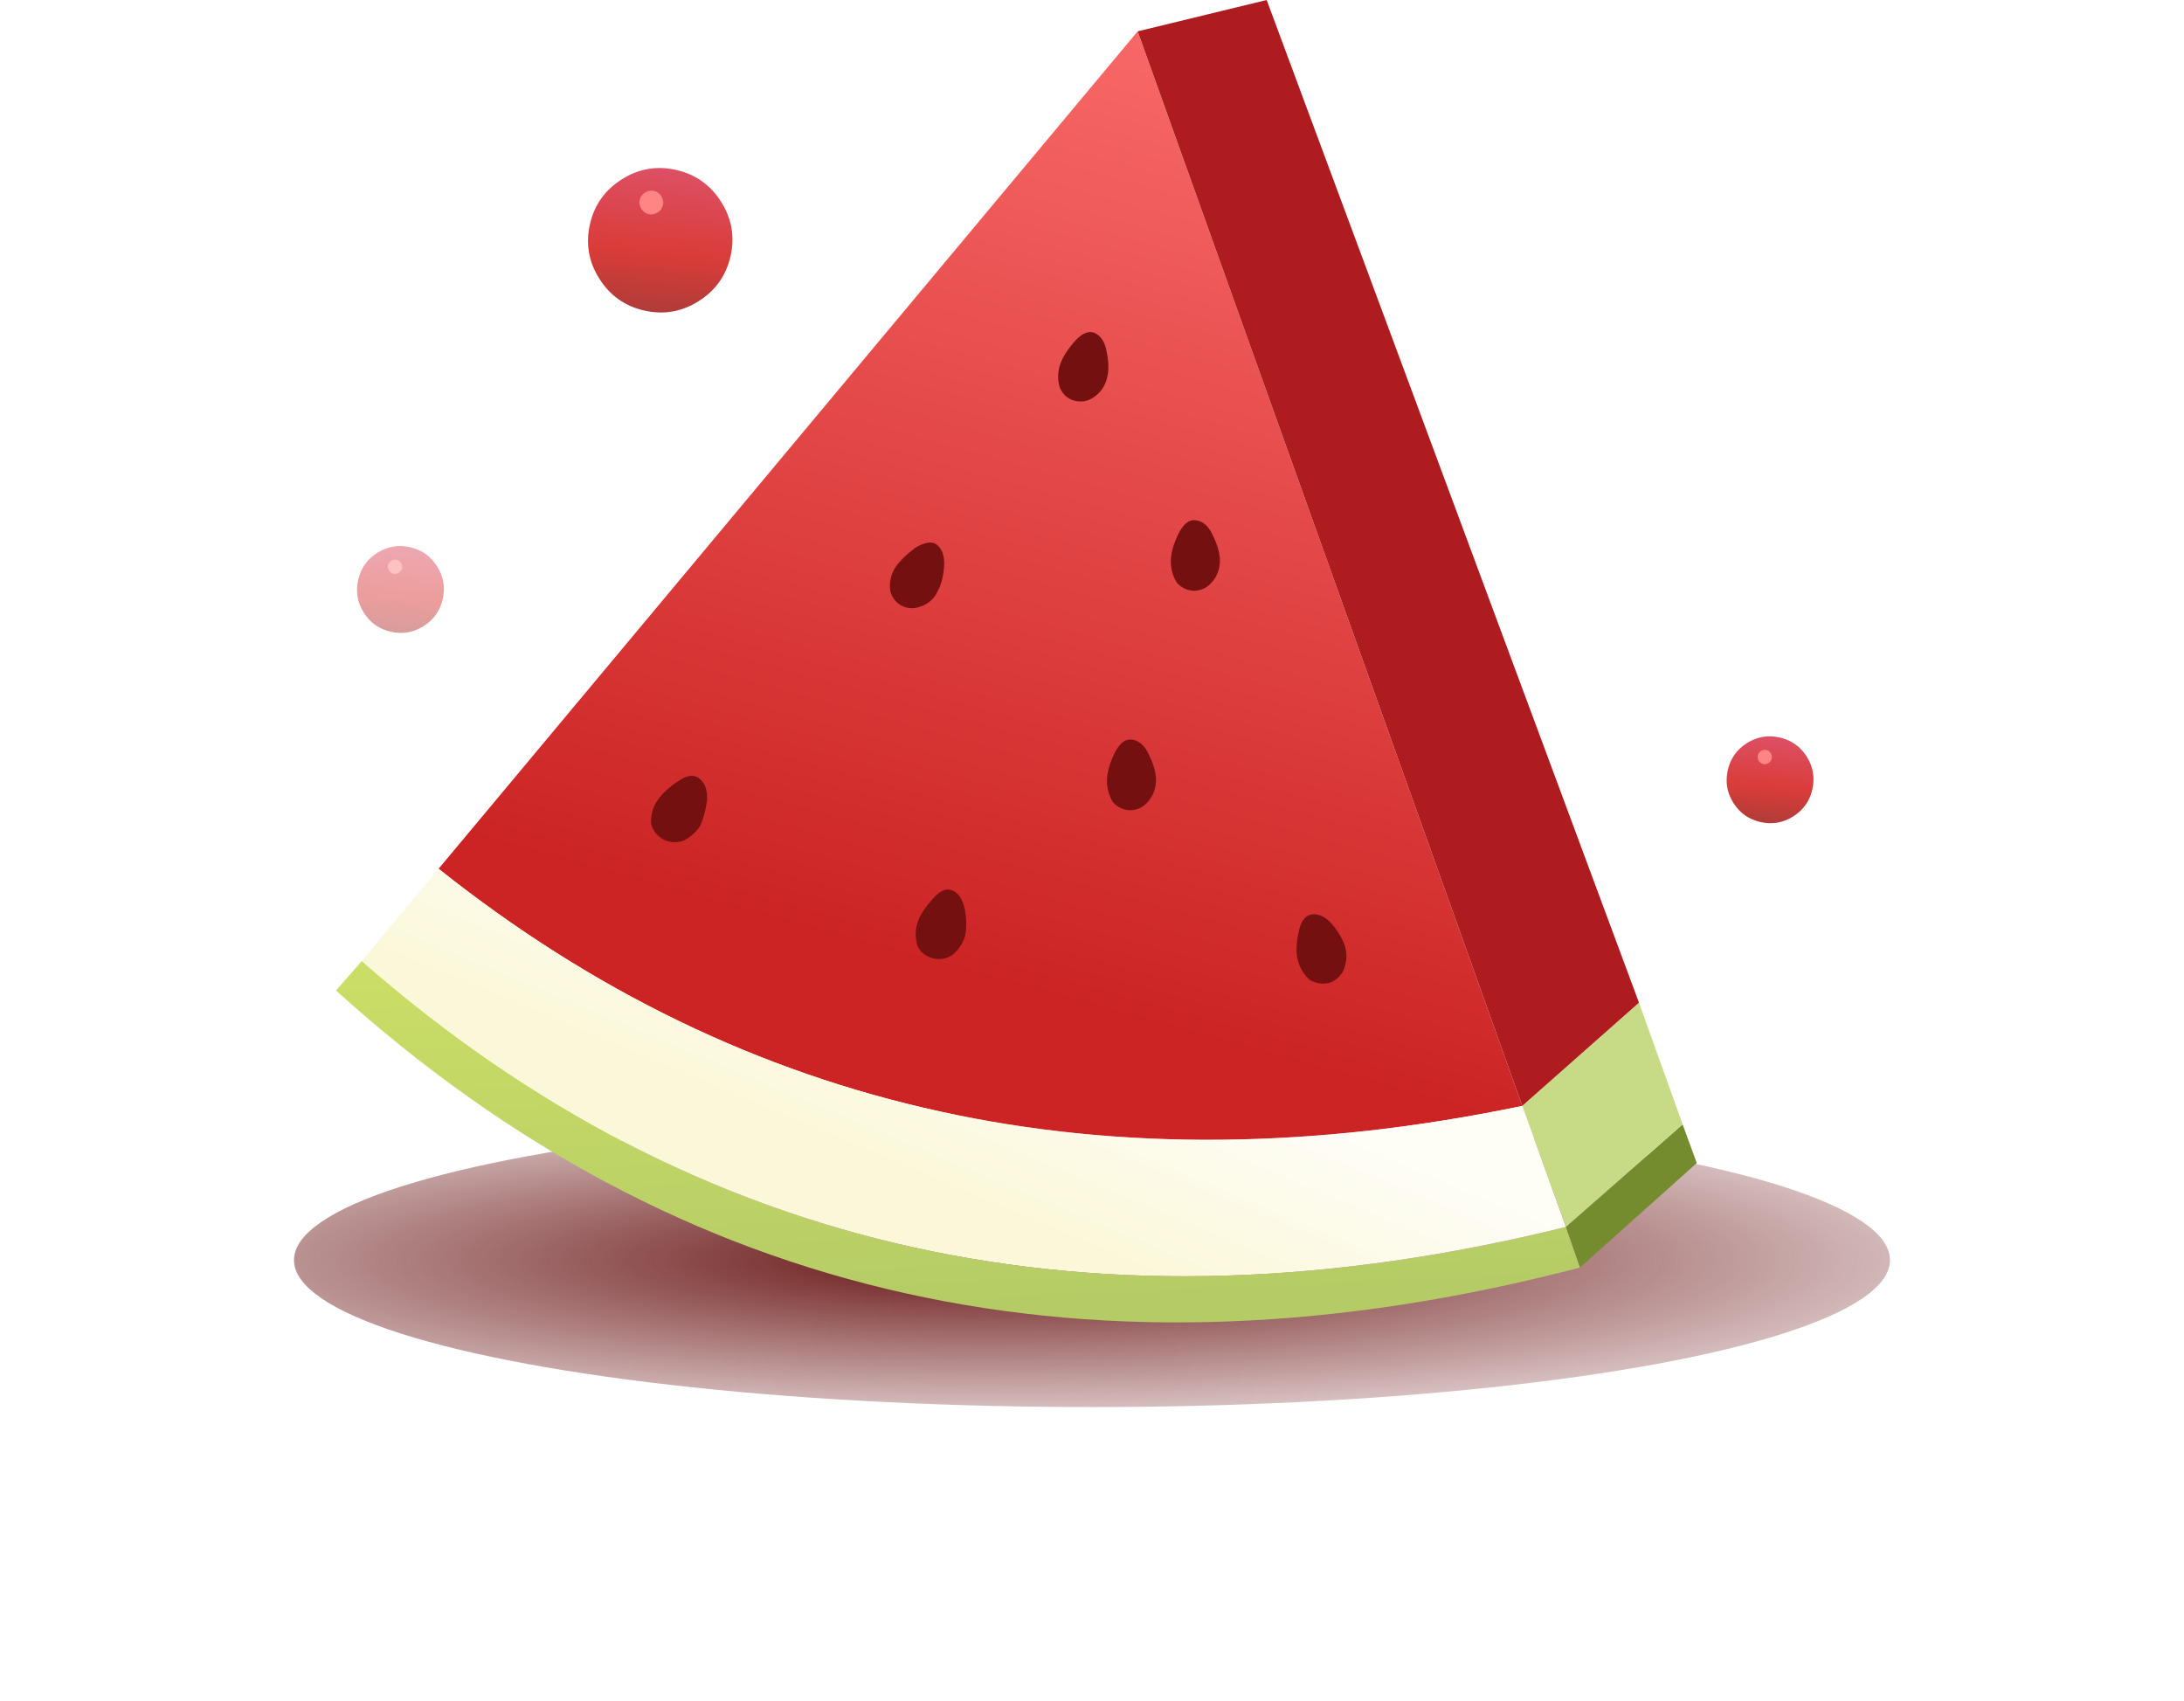
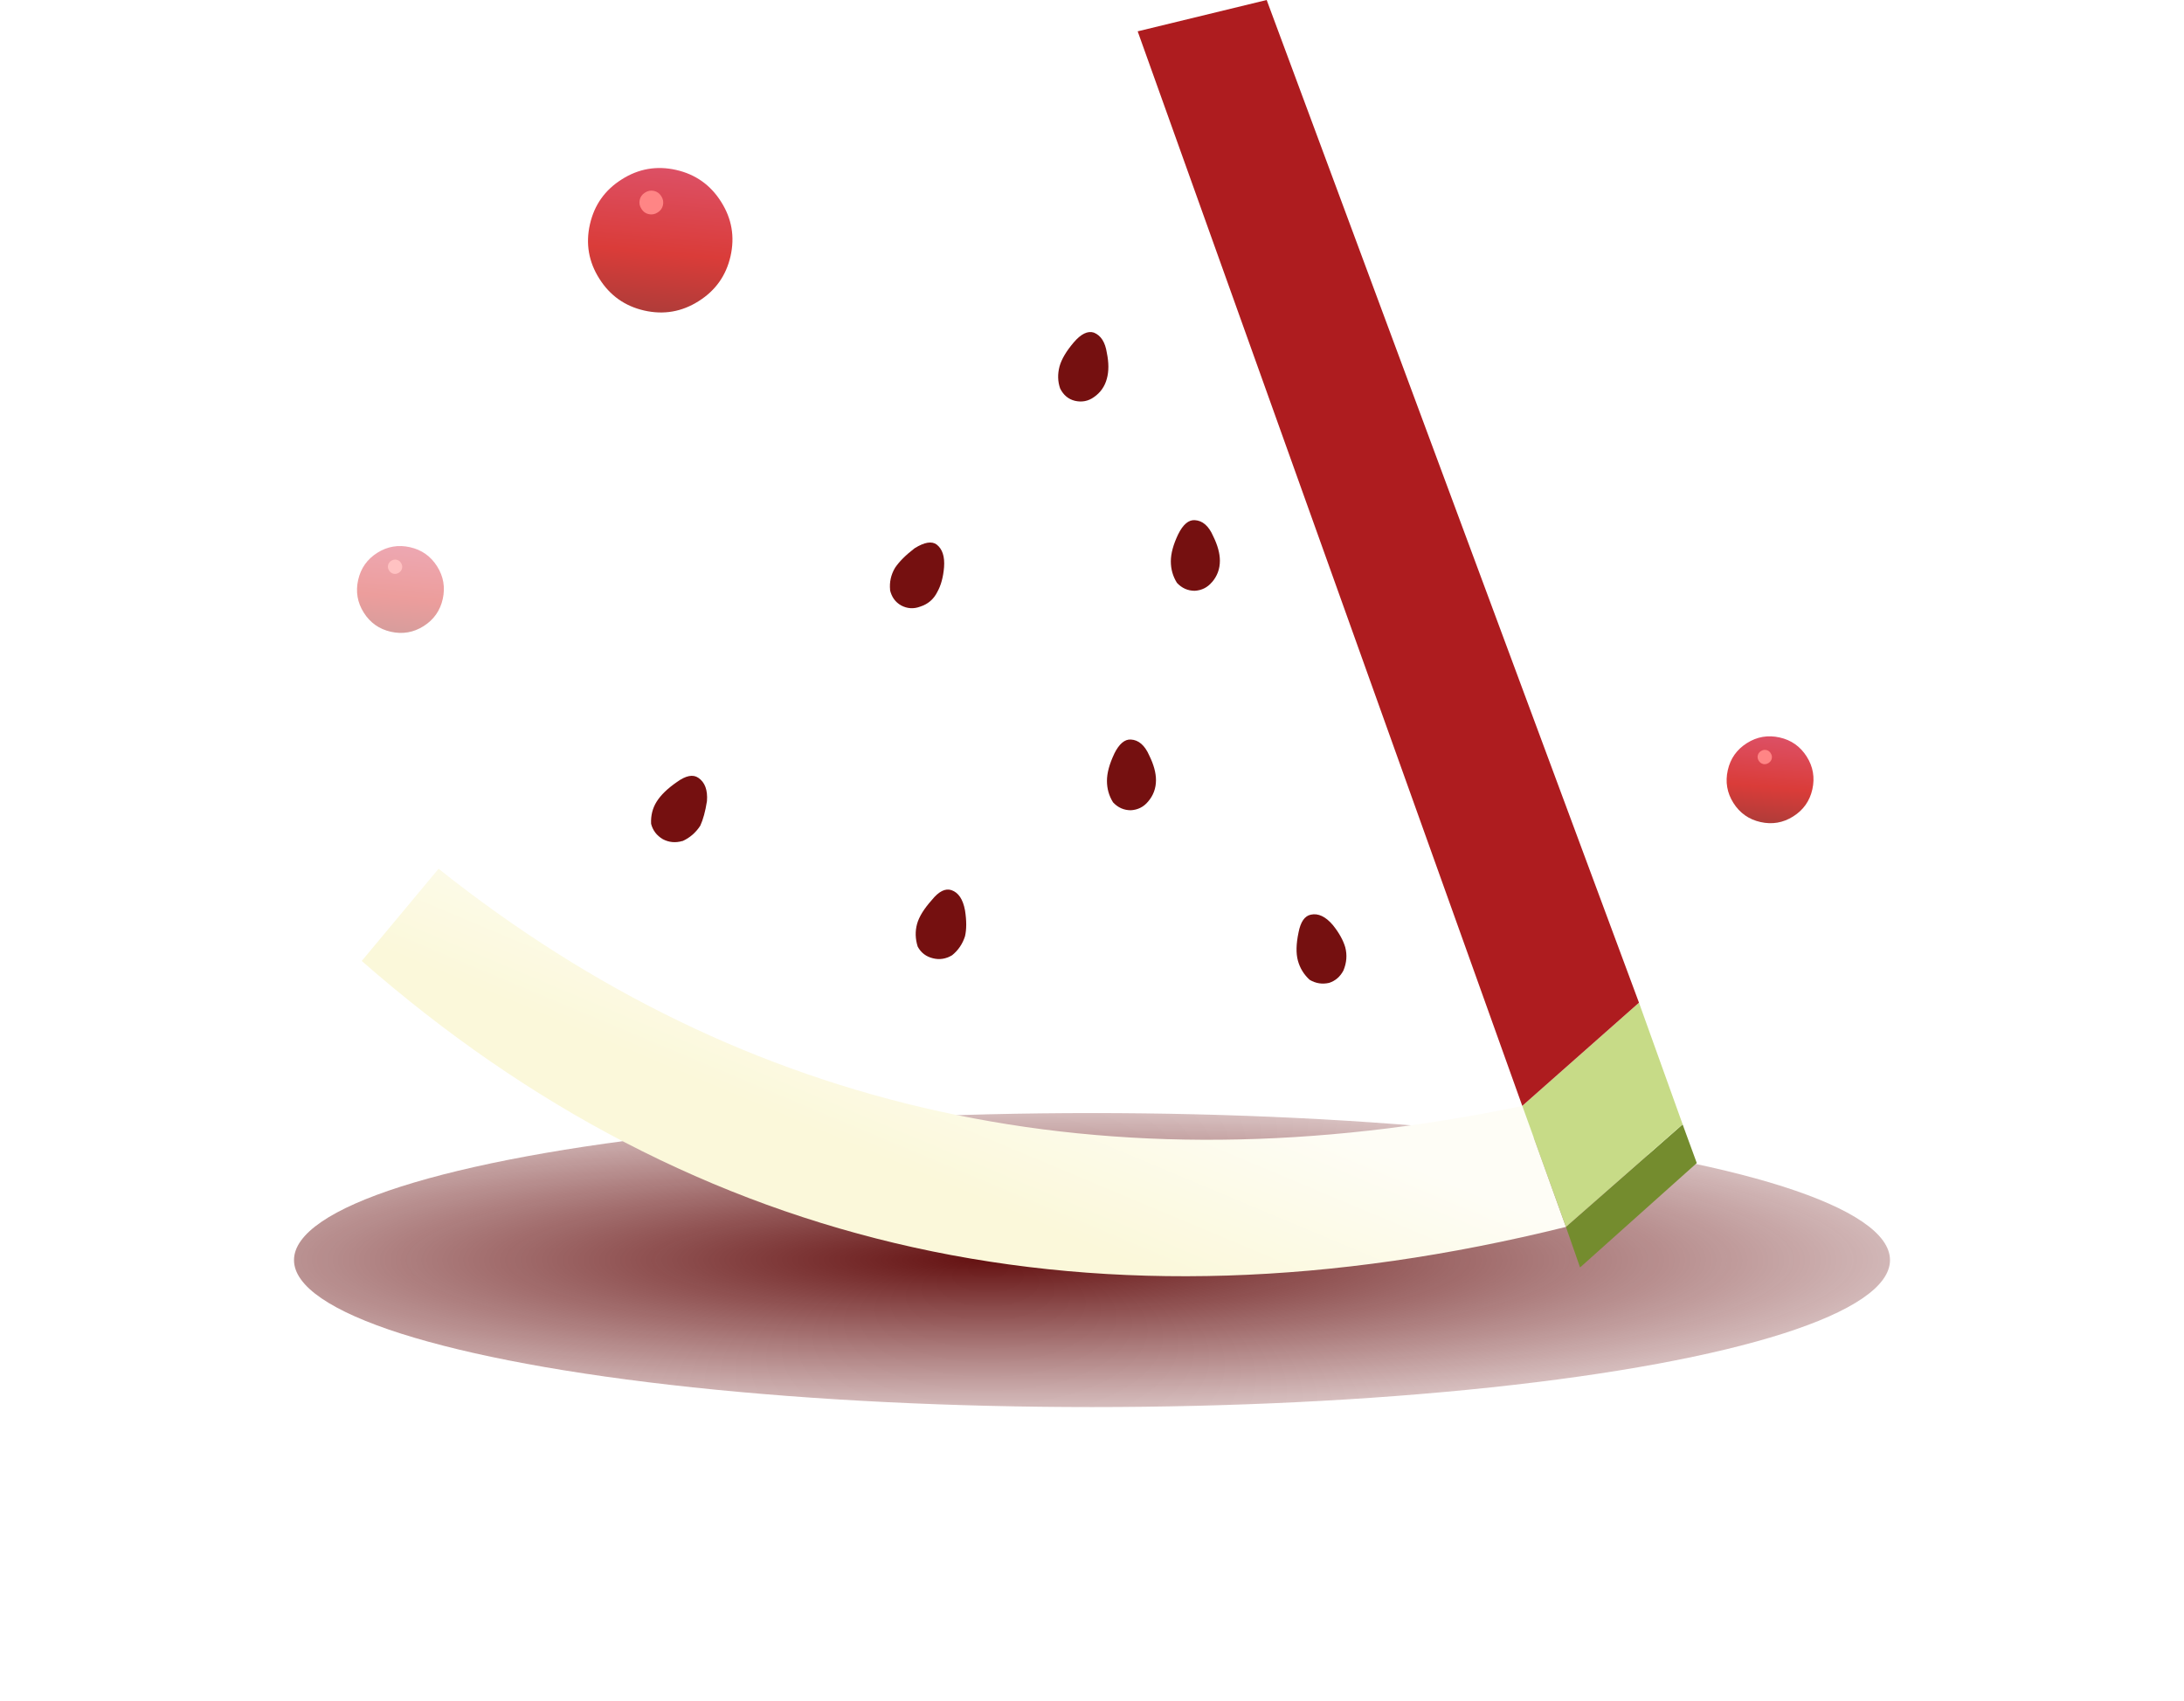
<svg xmlns="http://www.w3.org/2000/svg" width="104" height="81" viewBox="0 0 104 81" fill="none">
  <g filter="url(#filter0_f_2141_56050)">
    <ellipse cx="52" cy="60" rx="38" ry="7" fill="url(#paint0_diamond_2141_56050)" />
  </g>
-   <path d="M72.489 52.657L54.175 1.492L20.884 41.368C35.511 53.011 52.712 56.775 72.489 52.662V52.657Z" fill="url(#paint1_linear_2141_56050)" />
-   <path d="M75.241 60.351L74.568 58.423C52.276 63.942 33.161 59.721 17.231 45.758L16 47.163C32.381 61.984 52.13 66.383 75.241 60.356V60.351Z" fill="url(#paint2_linear_2141_56050)" />
  <path d="M74.568 58.423L75.241 60.351L80.799 55.38L80.125 53.539L74.568 58.423Z" fill="#748C2E" />
  <path d="M74.568 58.422L72.489 52.661C52.712 56.775 35.511 53.01 20.884 41.367L17.226 45.757C33.161 59.721 52.271 63.946 74.563 58.422H74.568Z" fill="url(#paint3_linear_2141_56050)" />
  <path d="M78.047 47.744L72.49 52.657L74.568 58.418L80.125 53.534L78.047 47.744Z" fill="#C7DB87" />
  <path d="M60.318 0L54.175 1.492L72.489 52.657L78.047 47.744L60.318 0Z" fill="#AE1C1F" />
  <path d="M32.498 40.05C32.846 39.895 33.132 39.647 33.346 39.318C33.481 39.027 33.588 38.635 33.665 38.145C33.704 37.617 33.568 37.249 33.254 37.036C33.002 36.861 32.657 36.929 32.231 37.239C31.78 37.55 31.461 37.864 31.267 38.175C31.073 38.485 30.986 38.838 31.005 39.226C31.083 39.536 31.267 39.783 31.562 39.958C31.853 40.113 32.168 40.142 32.498 40.045M44.373 42.855C44.005 43.267 43.767 43.645 43.67 43.993C43.574 44.342 43.583 44.706 43.7 45.074C43.855 45.365 44.102 45.554 44.431 45.631C44.741 45.709 45.047 45.66 45.337 45.486C45.628 45.253 45.836 44.948 45.953 44.58C46.03 44.25 46.03 43.839 45.953 43.349C45.856 42.821 45.642 42.501 45.308 42.385C45.017 42.288 44.703 42.443 44.373 42.855ZM53.06 35.892C52.828 36.382 52.712 36.808 52.712 37.181C52.712 37.554 52.808 37.894 53.002 38.204C53.235 38.456 53.521 38.581 53.85 38.581C54.18 38.562 54.456 38.426 54.669 38.17C54.921 37.879 55.047 37.535 55.047 37.147C55.047 36.798 54.94 36.406 54.727 35.975C54.514 35.486 54.218 35.233 53.85 35.214C53.559 35.195 53.293 35.418 53.06 35.888M63.972 46.213C64.127 45.844 64.156 45.471 64.059 45.103C63.962 44.774 63.768 44.42 63.473 44.052C63.124 43.64 62.77 43.475 62.421 43.553C62.13 43.611 61.932 43.892 61.835 44.401C61.719 44.948 61.709 45.394 61.806 45.748C61.903 46.096 62.087 46.402 62.363 46.654C62.654 46.828 62.969 46.876 63.298 46.799C63.589 46.702 63.817 46.508 63.972 46.213ZM57.712 27.724C57.964 27.433 58.09 27.089 58.09 26.701C58.09 26.352 57.983 25.96 57.77 25.529C57.557 25.039 57.261 24.787 56.893 24.768C56.602 24.749 56.336 24.971 56.103 25.442C55.87 25.931 55.754 26.357 55.754 26.73C55.754 27.103 55.851 27.443 56.045 27.753C56.278 28.005 56.563 28.131 56.893 28.131C57.222 28.111 57.498 27.976 57.712 27.719M51.127 16.308C50.778 16.72 50.551 17.098 50.454 17.447C50.357 17.815 50.367 18.169 50.483 18.498C50.638 18.808 50.87 19.007 51.185 19.085C51.515 19.162 51.82 19.104 52.091 18.91C52.401 18.697 52.61 18.401 52.707 18.033C52.804 17.684 52.804 17.273 52.707 16.803C52.629 16.294 52.426 15.974 52.091 15.838C51.801 15.742 51.476 15.897 51.127 16.308ZM42.382 28.097C42.459 28.426 42.634 28.673 42.91 28.828C43.2 28.983 43.506 29.003 43.816 28.886C44.184 28.77 44.46 28.538 44.635 28.184C44.809 27.874 44.916 27.481 44.955 27.011C44.993 26.503 44.877 26.144 44.606 25.931C44.373 25.756 44.019 25.815 43.554 26.105C43.123 26.435 42.813 26.75 42.619 27.04C42.425 27.37 42.348 27.724 42.386 28.092L42.382 28.097Z" fill="#751010" />
  <path d="M86.303 37.583C86.427 37.029 86.339 36.507 86.034 36.026C85.729 35.544 85.3 35.239 84.742 35.115C84.189 34.991 83.667 35.079 83.186 35.384C82.704 35.689 82.399 36.118 82.275 36.676C82.15 37.23 82.239 37.751 82.543 38.233C82.848 38.714 83.278 39.019 83.835 39.143C84.389 39.268 84.911 39.179 85.392 38.874C85.874 38.57 86.179 38.14 86.303 37.583Z" fill="url(#paint4_linear_2141_56050)" />
  <path d="M84.369 36.123C84.389 36.034 84.373 35.95 84.321 35.866C84.269 35.786 84.201 35.733 84.112 35.713C84.024 35.693 83.94 35.709 83.856 35.762C83.775 35.814 83.723 35.882 83.703 35.97C83.683 36.059 83.699 36.143 83.751 36.227C83.803 36.307 83.872 36.359 83.96 36.38C84.048 36.4 84.132 36.383 84.217 36.331C84.297 36.279 84.349 36.211 84.369 36.123Z" fill="#FF8585" />
  <g style="mix-blend-mode:screen" opacity="0.5">
    <path d="M21.083 28.522C21.207 27.968 21.119 27.447 20.814 26.965C20.509 26.484 20.08 26.179 19.522 26.055C18.968 25.93 18.447 26.018 17.965 26.323C17.484 26.628 17.179 27.058 17.055 27.615C16.93 28.169 17.018 28.691 17.323 29.172C17.628 29.654 18.058 29.958 18.615 30.083C19.169 30.207 19.691 30.119 20.172 29.814C20.654 29.509 20.958 29.08 21.083 28.522Z" fill="url(#paint5_linear_2141_56050)" />
    <path d="M19.145 27.062C19.165 26.974 19.149 26.89 19.097 26.805C19.044 26.721 18.976 26.673 18.888 26.653C18.8 26.633 18.715 26.649 18.631 26.701C18.551 26.753 18.499 26.821 18.479 26.91C18.459 26.998 18.475 27.082 18.527 27.166C18.579 27.247 18.647 27.299 18.736 27.319C18.824 27.339 18.908 27.323 18.992 27.271C19.077 27.219 19.125 27.15 19.145 27.062Z" fill="#FF8585" />
  </g>
  <path d="M34.788 12.196C34.996 11.273 34.848 10.41 34.338 9.608C33.833 8.806 33.119 8.3 32.196 8.091C31.273 7.883 30.41 8.031 29.608 8.541C28.805 9.046 28.3 9.76 28.091 10.683C27.883 11.606 28.031 12.469 28.541 13.271C29.046 14.074 29.76 14.579 30.683 14.788C31.606 14.996 32.469 14.848 33.271 14.338C34.074 13.833 34.579 13.119 34.788 12.196Z" fill="url(#paint6_linear_2141_56050)" />
  <path d="M31.57 9.768C31.602 9.619 31.578 9.479 31.49 9.343C31.405 9.206 31.289 9.122 31.141 9.09C30.992 9.058 30.852 9.082 30.715 9.17C30.579 9.254 30.495 9.371 30.462 9.519C30.43 9.668 30.454 9.808 30.543 9.944C30.627 10.081 30.743 10.165 30.892 10.197C31.04 10.229 31.181 10.205 31.317 10.117C31.454 10.033 31.538 9.916 31.57 9.768Z" fill="#FF8585" />
  <defs>
    <filter id="filter0_f_2141_56050" x="0" y="39" width="104" height="42" filterUnits="userSpaceOnUse" color-interpolation-filters="sRGB">
      <feGaussianBlur stdDeviation="7" />
    </filter>
    <radialGradient id="paint0_diamond_2141_56050" cx="0" cy="0" r="1" gradientUnits="userSpaceOnUse" gradientTransform="translate(47 60) rotate(90) scale(10 63.99)">
      <stop stop-color="#641111" />
      <stop offset="1" stop-color="#782525" stop-opacity="0" />
    </radialGradient>
    <linearGradient id="paint1_linear_2141_56050" x1="46.791" y1="46.644" x2="60.711" y2="-3.799" gradientUnits="userSpaceOnUse">
      <stop stop-color="#CC2424" />
      <stop offset="1" stop-color="#FF7272" />
    </linearGradient>
    <linearGradient id="paint2_linear_2141_56050" x1="46.156" y1="66.175" x2="45.134" y2="42.424" gradientUnits="userSpaceOnUse">
      <stop stop-color="#B0C866" />
      <stop offset="1" stop-color="#CEE066" />
    </linearGradient>
    <linearGradient id="paint3_linear_2141_56050" x1="42.905" y1="59.221" x2="47.886" y2="47.346" gradientUnits="userSpaceOnUse">
      <stop offset="0.26" stop-color="#FBF8DA" />
      <stop offset="1" stop-color="#FEFDF6" />
    </linearGradient>
    <linearGradient id="paint4_linear_2141_56050" x1="84.071" y1="39.58" x2="84.6" y2="33.751" gradientUnits="userSpaceOnUse">
      <stop stop-color="#A63C39" />
      <stop offset="0.36" stop-color="#DA3C39" />
      <stop offset="1" stop-color="#DE5B7D" />
    </linearGradient>
    <linearGradient id="paint5_linear_2141_56050" x1="18.848" y1="30.518" x2="19.379" y2="24.693" gradientUnits="userSpaceOnUse">
      <stop stop-color="#A63C39" />
      <stop offset="0.36" stop-color="#DA3C39" />
      <stop offset="1" stop-color="#DE5B7D" />
    </linearGradient>
    <linearGradient id="paint6_linear_2141_56050" x1="31.075" y1="15.515" x2="31.954" y2="5.83" gradientUnits="userSpaceOnUse">
      <stop stop-color="#A63C39" />
      <stop offset="0.36" stop-color="#DA3C39" />
      <stop offset="1" stop-color="#DE5B7D" />
    </linearGradient>
  </defs>
</svg>